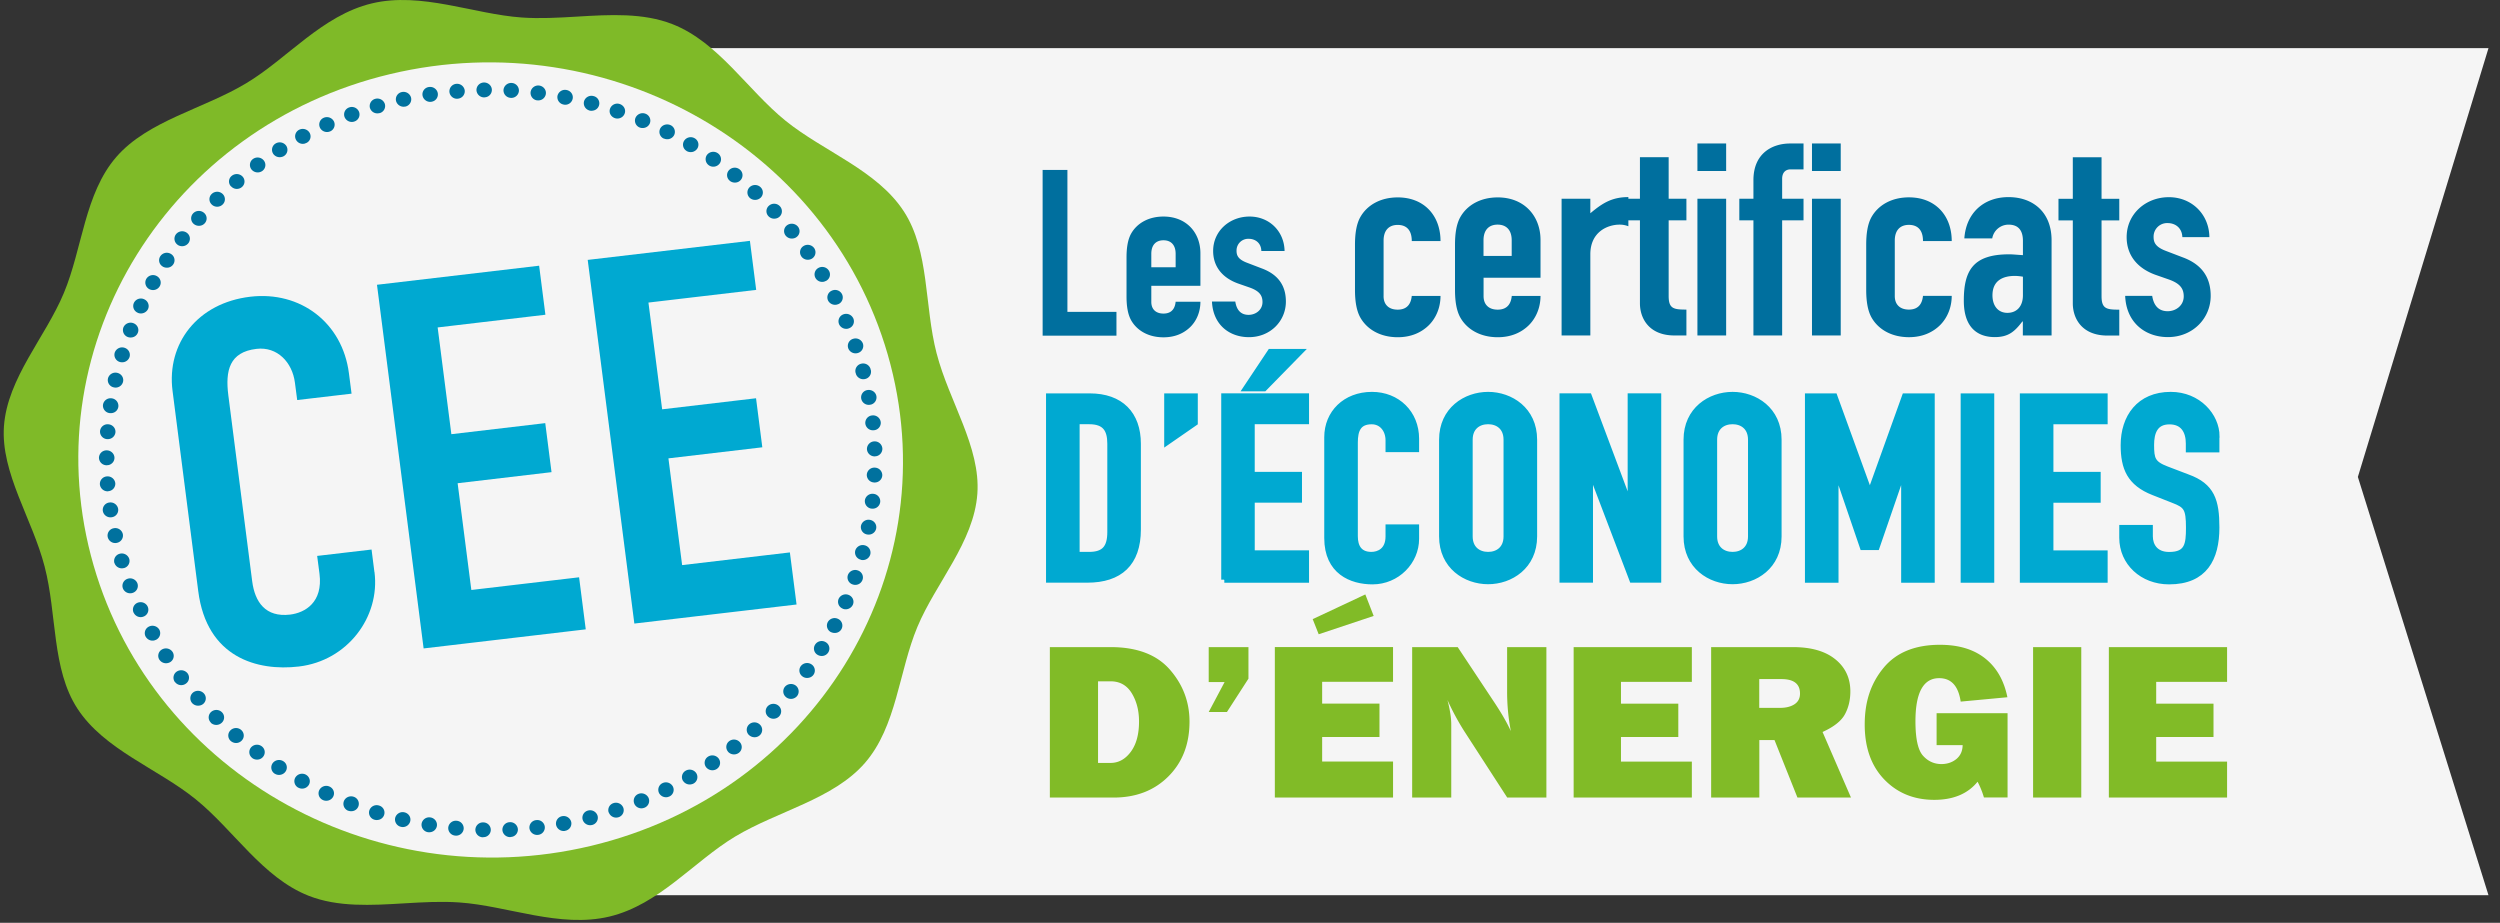
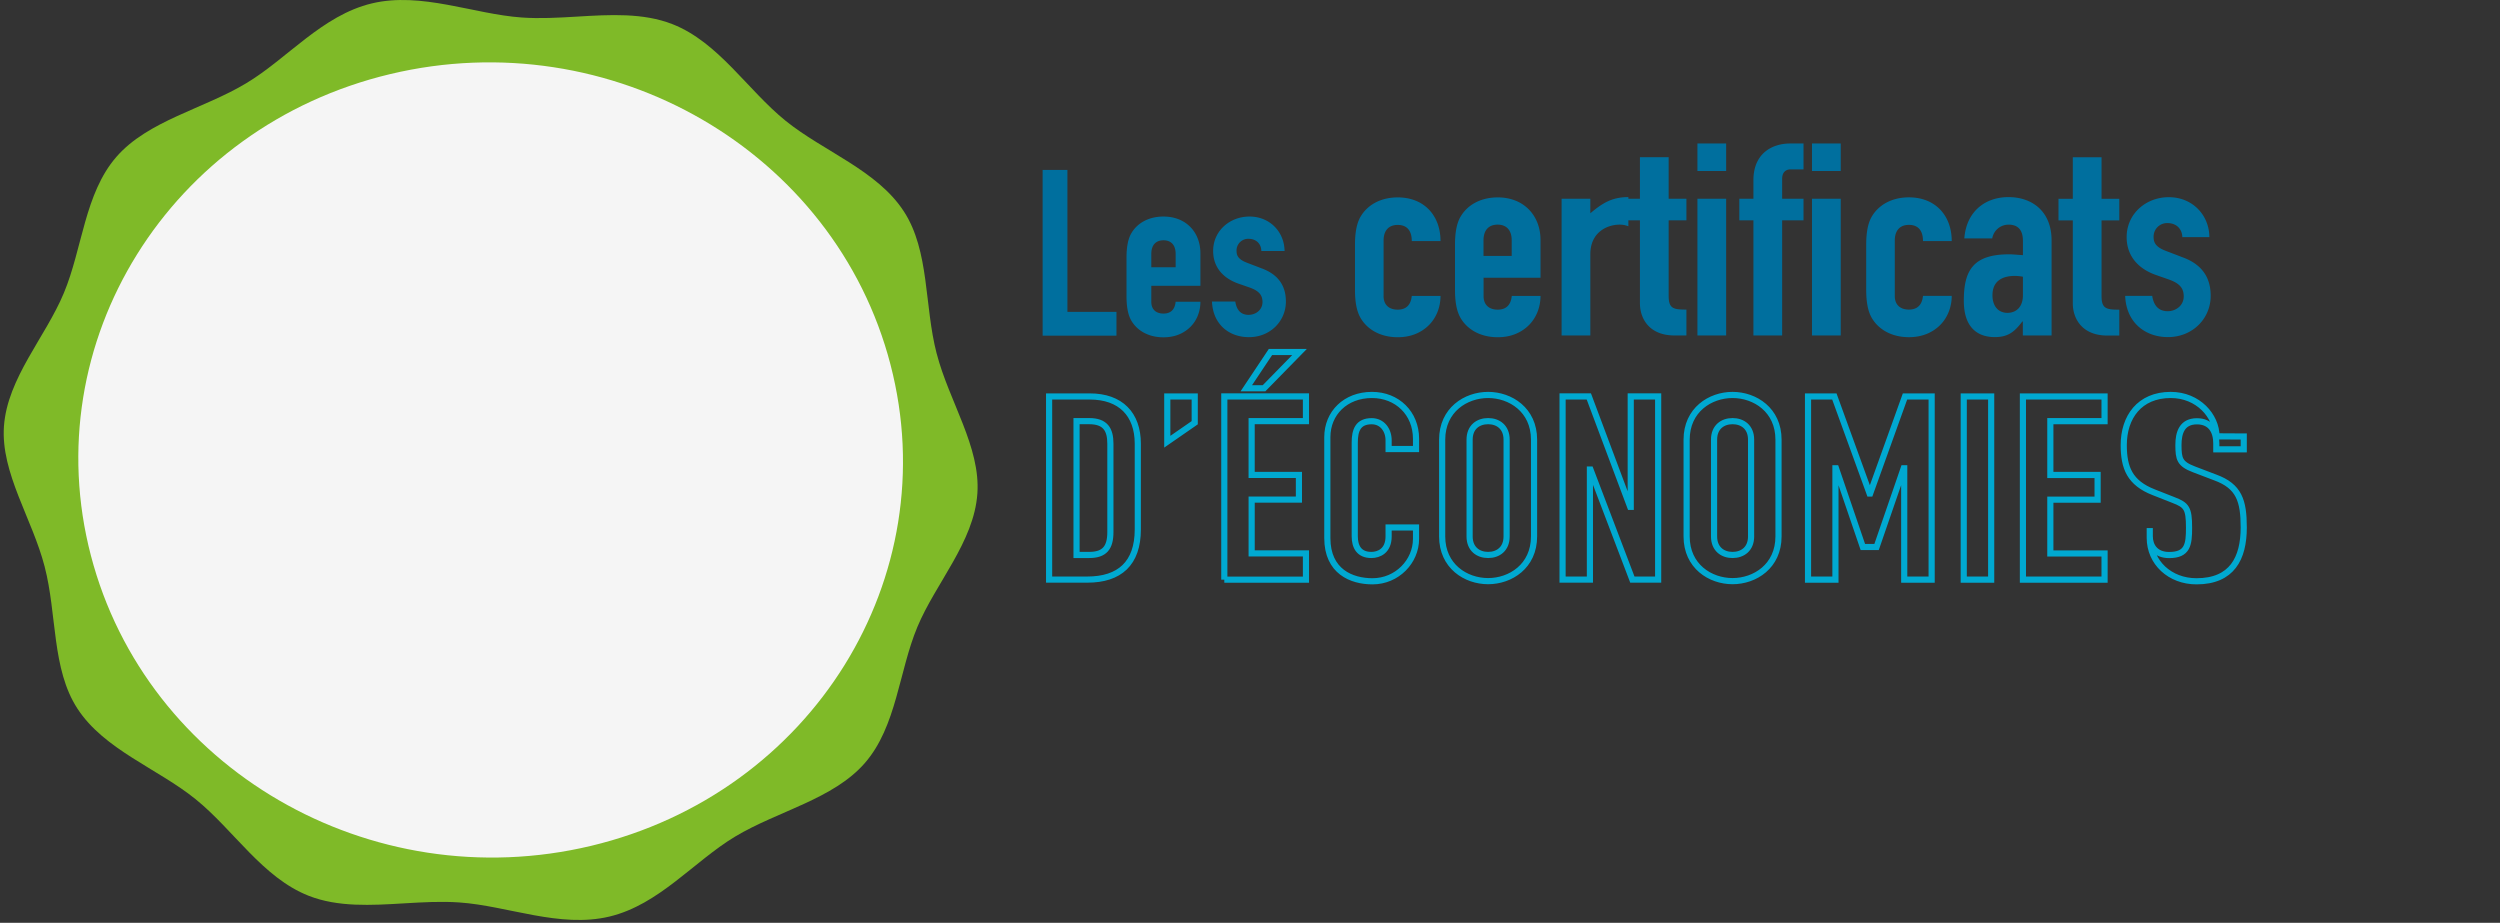
<svg xmlns="http://www.w3.org/2000/svg" width="149" height="55" fill="none">
  <rect width="100%" height="100%" fill="#333333" stroke="none" />
-   <path fill="#F5F5F5" d="M22.785 2.87v50.483h125.529l-7.785-24.928 7.785-25.555z" />
  <path fill="#006F9E" d="M62.14 10.13h1.478v8.459h2.923v1.415h-4.4zM68.618 17.04v.955c0 .442.277.694.725.694.563 0 .697-.402.725-.707h1.477c0 .584-.217 1.123-.595 1.499-.393.389-.928.623-1.607.623-.896 0-1.579-.402-1.925-1.012-.204-.363-.277-.858-.277-1.428v-2.317c0-.57.073-1.066.277-1.428.346-.61 1.03-1.013 1.925-1.013 1.362 0 2.202.955 2.202 2.189v1.94h-2.922zm0-1.11h1.45v-.804c0-.526-.277-.805-.725-.805s-.725.279-.725.805zM75.176 14.953c-.014-.473-.36-.72-.753-.72a.695.695 0 0 0-.725.707c0 .265.074.513.624.72l.867.332c1.1.403 1.45 1.15 1.45 1.981 0 1.163-.928 2.122-2.202 2.122-1.159 0-2.142-.734-2.203-2.122h1.39c.06.39.245.792.794.792.42 0 .827-.292.827-.761 0-.389-.176-.65-.739-.858l-.71-.247c-.929-.332-1.492-1-1.492-1.941 0-1.194.983-2.052 2.17-2.052s2.069.889 2.087 2.052h-1.39zM82.461 17.65c0 .513.32.805.84.805.656 0 .804-.465.84-.818h1.714c0 .676-.254 1.3-.688 1.737-.453.451-1.076.725-1.86.725-1.04 0-1.829-.464-2.23-1.171-.236-.42-.32-.995-.32-1.654V14.59c0-.658.084-1.238.32-1.653.401-.708 1.19-1.172 2.23-1.172 1.578 0 2.548 1.092 2.548 2.604h-1.713c0-.659-.318-.964-.84-.964s-.84.323-.84.933v3.325zm5.96-1.11v1.11c0 .513.32.805.841.805.656 0 .804-.465.84-.818h1.713c0 .676-.254 1.3-.688 1.737-.452.451-1.076.725-1.86.725-1.039 0-1.829-.464-2.23-1.171-.236-.42-.319-.995-.319-1.654V14.59c0-.658.083-1.238.319-1.653.401-.708 1.191-1.172 2.23-1.172 1.579 0 2.548 1.11 2.548 2.538v2.25h-3.388zm0-1.286h1.676v-.933c0-.61-.318-.933-.84-.933-.521 0-.84.322-.84.933v.933zm4.65-3.41h1.713v.867c.706-.592 1.274-.964 2.267-.964v1.738a1.4 1.4 0 0 0-.522-.097c-.72 0-1.745.433-1.745 1.768v4.837h-1.713zM97.74 9.37h1.712v2.476h1.058v1.286h-1.058v4.514c0 .756.3.805 1.058.805v1.543h-.706c-1.543 0-2.064-1.043-2.064-1.914V13.13h-.854v-1.286h.854zm3.426-.818h1.712v1.64h-1.712zm0 3.294h1.712v8.148h-1.712zm3.338 1.286h-.841v-1.286h.841v-1.11c0-1.574 1.089-2.184 2.197-2.184h.789v1.543h-.771c-.318 0-.503.208-.503.561v1.19h1.274v1.286h-1.274v6.862h-1.712zm3.49-4.58h1.713v1.64h-1.713zm0 3.294h1.713v8.148h-1.713zm4.935 5.8c0 .513.319.805.841.805.655 0 .803-.464.84-.818h1.713c0 .677-.254 1.3-.688 1.738-.452.45-1.076.725-1.861.725-1.039 0-1.828-.464-2.23-1.172-.235-.42-.318-.995-.318-1.653v-2.684c0-.659.083-1.238.318-1.654.402-.707 1.191-1.171 2.23-1.171 1.579 0 2.549 1.092 2.549 2.604h-1.713c0-.659-.319-.964-.84-.964-.522 0-.841.323-.841.933v3.325zm7.637 1.513h-.033c-.452.592-.821.932-1.643.932s-1.847-.371-1.847-2.17c0-1.8.554-2.764 2.701-2.764.236 0 .471.031.822.049v-.853c0-.549-.217-.964-.854-.964a.985.985 0 0 0-.975.818h-1.662c.051-.725.319-1.335.771-1.769.453-.433 1.09-.69 1.861-.69 1.426 0 2.567.867 2.567 2.574v5.672h-1.713v-.835zm0-2.667a3 3 0 0 0-.472-.048c-.738 0-1.343.287-1.343 1.158 0 .628.337 1.044.891 1.044s.924-.385.924-1.044zm2.973-7.118h1.713v2.476h1.057v1.287h-1.057v4.514c0 .756.3.805 1.057.805v1.543h-.706c-1.542 0-2.064-1.044-2.064-1.915v-4.947h-.854v-1.287h.854zm6.529 4.758c-.02-.549-.421-.836-.873-.836a.807.807 0 0 0-.841.818c0 .305.083.592.721.835l1.006.385c1.274.464 1.676 1.335 1.676 2.3 0 1.348-1.076 2.457-2.548 2.457-1.344 0-2.485-.853-2.549-2.458h1.611c.07.451.287.915.924.915.484 0 .955-.336.955-.884 0-.45-.203-.756-.854-.995l-.821-.287c-1.077-.385-1.727-1.158-1.727-2.25 0-1.384 1.14-2.38 2.516-2.38 1.375 0 2.401 1.031 2.415 2.38z" />
-   <path stroke="#00A9D1" stroke-miterlimit="15.35" stroke-width=".367" d="M64.162 25.1h.752c.96 0 1.265.491 1.265 1.349v5.261c0 .937-.35 1.366-1.265 1.366h-.752V25.1Zm-1.635 9.444h2.276c1.921 0 3.01-.964 3.01-2.989V26.45c0-1.764-1.024-2.821-2.866-2.821h-2.42zM69.57 26.327l1.635-1.132V23.63H69.57zM74.28 23.14h1.057l2.115-2.161H75.72zm-1.311 11.407h4.866v-1.565h-3.236v-3.205h2.816v-1.472h-2.817v-3.206h3.237v-1.472h-4.866v10.921ZM84.395 31.436h-1.634v.535c0 .857-.577 1.105-1.025 1.105-.738 0-.993-.49-.993-1.119v-5.58c0-.733.195-1.273 1.011-1.273.624 0 1.007.522 1.007 1.137v.521h1.634v-.614c0-1.517-1.121-2.609-2.626-2.609-1.584 0-2.66 1.088-2.66 2.516v6.013c0 1.994 1.44 2.577 2.692 2.577 1.46 0 2.594-1.18 2.594-2.529v-.68ZM87.588 26.205c0-.752.512-1.105 1.103-1.105s1.103.353 1.103 1.105v5.766c0 .751-.512 1.105-1.103 1.105-.59 0-1.103-.354-1.103-1.105zm-1.635 5.766c0 1.777 1.409 2.665 2.738 2.665 1.33 0 2.738-.888 2.738-2.666v-5.765c0-1.777-1.408-2.666-2.738-2.666s-2.738.889-2.738 2.666zM93.129 34.544h1.63v-6.561h.032l2.498 6.561h1.537V23.628h-1.634v6.579h-.033l-2.465-6.58H93.13zM102.158 26.205c0-.752.512-1.105 1.103-1.105s1.104.353 1.104 1.105v5.766c0 .751-.513 1.105-1.104 1.105s-1.103-.354-1.103-1.105zm-1.635 5.766c0 1.777 1.408 2.665 2.738 2.665s2.738-.888 2.738-2.666v-5.765c0-1.777-1.408-2.666-2.738-2.666s-2.738.889-2.738 2.666zM107.758 34.546h1.634V27.91h.032l1.602 4.69h.818l1.616-4.69h.032v6.636h1.634V23.63h-1.588l-2.077 5.783h-.033l-2.1-5.783h-1.57zM118.674 23.63h-1.635v10.916h1.635zM120.566 34.546h4.866v-1.56H122.2V29.78h2.817v-1.472H122.2v-3.206h3.232V23.63h-4.866zM132.102 26.006c0-1.211-1.09-2.467-2.725-2.467-1.874 0-2.802 1.335-2.802 2.989 0 1.366.369 2.255 1.778 2.807l1.168.46c.798.305.946.491.946 1.658 0 .995-.078 1.627-1.187 1.627-.83 0-1.154-.552-1.154-1.118v-.491h-1.634v.583c0 1.473 1.201 2.591 2.784 2.591 2.115 0 2.817-1.366 2.817-3.205 0-1.596-.273-2.467-1.714-2.989l-1.251-.477c-.85-.323-.927-.615-.927-1.455 0-.72.207-1.41 1.103-1.41.831 0 1.154.596 1.154 1.317v.354h1.635v-.765z" />
-   <path fill="#00A9D1" d="M62.527 23.627h2.42c1.842 0 2.867 1.056 2.867 2.82v5.107c0 2.025-1.09 2.989-3.01 2.989h-2.277v-10.92zm1.635 9.448h.752c.914 0 1.265-.429 1.265-1.366v-5.262c0-.857-.304-1.348-1.265-1.348h-.752zM69.559 23.63h1.634v1.565l-1.634 1.136V23.63M72.957 23.631h4.867v1.473h-3.237v3.205h2.82v1.472h-2.82v3.206h3.236v1.565h-4.866zm2.756-2.652h1.731L75.33 23.14h-1.057zM84.376 32.112c0 1.349-1.136 2.53-2.594 2.53-1.252 0-2.692-.584-2.692-2.578V26.05c0-1.428 1.07-2.516 2.66-2.516 1.587 0 2.626 1.088 2.626 2.609v.614h-1.634v-.521c0-.615-.383-1.137-1.011-1.137-.817 0-1.011.535-1.011 1.274v5.584c0 .628.258 1.118.992 1.118.448 0 1.025-.247 1.025-1.105v-.535h1.635v.676zM85.898 26.208c0-1.778 1.408-2.67 2.738-2.67s2.738.888 2.738 2.67v5.765c0 1.777-1.408 2.67-2.738 2.67s-2.738-.888-2.738-2.67zm1.634 5.765c0 .752.513 1.105 1.104 1.105.59 0 1.104-.353 1.104-1.105v-5.765c0-.752-.513-1.106-1.104-1.106s-1.104.354-1.104 1.106zM93.078 23.628h1.57l2.465 6.579h.032v-6.58h1.635V34.55h-1.538l-2.497-6.566h-.032v6.566h-1.635zM100.477 26.206c0-1.778 1.408-2.67 2.737-2.67s2.738.888 2.738 2.67v5.765c0 1.777-1.408 2.67-2.738 2.67-1.329 0-2.737-.888-2.737-2.67zm1.634 5.765c0 .752.513 1.105 1.103 1.105.591 0 1.104-.353 1.104-1.105v-5.765c0-.752-.513-1.106-1.104-1.106-.59 0-1.103.354-1.103 1.106zM107.707 23.628h1.57l2.097 5.783h.031l2.083-5.783h1.584v10.92h-1.635v-6.64h-.032l-1.616 4.695h-.817l-1.602-4.695h-.033v6.64h-1.634v-10.92zM116.984 23.63h1.634v10.92h-1.634zM120.504 23.628h4.871V25.1h-3.236v3.206h2.82v1.472h-2.82v3.205h3.236v1.566h-4.871zM132.019 26.776h-1.635v-.354c0-.72-.318-1.318-1.154-1.318-.896 0-1.103.69-1.103 1.41 0 .845.078 1.137.928 1.46l1.251.477c1.44.522 1.713 1.397 1.713 2.989 0 1.84-.707 3.205-2.817 3.205-1.583 0-2.788-1.118-2.788-2.59v-.584h1.634v.49c0 .567.319 1.12 1.154 1.12 1.104 0 1.187-.629 1.187-1.628 0-1.167-.143-1.348-.947-1.658l-1.168-.46c-1.408-.552-1.777-1.44-1.777-2.807 0-1.658.928-2.989 2.802-2.989 1.635 0 2.724 1.256 2.724 2.467v.765z" />
-   <path fill="#81BB27" d="M62.571 47.535v-8.967h3.62q2.36 0 3.532 1.34 1.171 1.34 1.172 3.1 0 2.008-1.26 3.267-1.26 1.26-3.269 1.26h-3.8zm2.872-2.065h.748q.713 0 1.205-.663.491-.663.49-1.804 0-.98-.435-1.689-.435-.708-1.26-.707h-.748v4.868zM74.408 38.568v1.88l-1.283 1.989h-1.086l.947-1.786h-.947v-2.083zM83.026 45.393v2.14H75.98v-8.966h7.045v2.07H78.8v1.299h3.417v1.99h-3.417v1.463h4.225zM78.238 36.9l3.135-1.472.498 1.282-3.277 1.092-.356-.898zM92.17 47.535h-2.34l-2.564-3.962a15 15 0 0 1-.997-1.852q.228.869.226 1.472v4.342h-2.33v-8.967h2.714l2.178 3.285c.435.655.763 1.225.989 1.72a12.4 12.4 0 0 1-.222-2.352v-2.653h2.341v8.967zM100.834 45.395v2.14h-7.045v-8.967h7.045v2.07H96.61v1.3h3.417v1.989H96.61v1.464h4.224zM110.314 47.535h-3.186l-1.367-3.427h-.905v3.427h-2.872v-8.967h4.89q1.619.002 2.511.726c.596.481.896 1.122.896 1.914q-.001.775-.328 1.37c-.217.398-.665.748-1.329 1.048l1.694 3.909zm-5.463-5.346h1.229q.54.002.872-.216c.222-.146.328-.358.328-.637q0-.862-1.104-.862h-1.325zM119.651 42.506v5.023h-1.409a5 5 0 0 0-.378-.938c-.582.717-1.441 1.08-2.581 1.08q-1.808 0-2.978-1.212-1.169-1.213-1.168-3.28c0-1.38.374-2.468 1.126-3.379.753-.91 1.87-1.37 3.357-1.37 1.117 0 2.013.27 2.696.813.684.544 1.122 1.313 1.325 2.313l-2.784.26c-.138-.933-.563-1.397-1.283-1.397q-1.413 0-1.413 2.573c0 1.04.152 1.72.453 2.052.299.332.669.495 1.099.495q.518-.002.886-.3.367-.305.374-.827h-1.552v-1.906h4.23M124.044 38.568v8.967h-2.872v-8.967zM132.734 45.395v2.14h-7.046v-8.967h7.046v2.07h-4.225v1.3h3.416v1.989h-3.416v1.464h4.225z" />
+   <path stroke="#00A9D1" stroke-miterlimit="15.35" stroke-width=".367" d="M64.162 25.1h.752c.96 0 1.265.491 1.265 1.349v5.261c0 .937-.35 1.366-1.265 1.366h-.752V25.1Zm-1.635 9.444h2.276c1.921 0 3.01-.964 3.01-2.989V26.45c0-1.764-1.024-2.821-2.866-2.821h-2.42zM69.57 26.327l1.635-1.132V23.63H69.57zM74.28 23.14h1.057l2.115-2.161H75.72zm-1.311 11.407h4.866v-1.565h-3.236v-3.205h2.816v-1.472h-2.817v-3.206h3.237v-1.472h-4.866v10.921ZM84.395 31.436h-1.634v.535c0 .857-.577 1.105-1.025 1.105-.738 0-.993-.49-.993-1.119v-5.58c0-.733.195-1.273 1.011-1.273.624 0 1.007.522 1.007 1.137v.521h1.634v-.614c0-1.517-1.121-2.609-2.626-2.609-1.584 0-2.66 1.088-2.66 2.516v6.013c0 1.994 1.44 2.577 2.692 2.577 1.46 0 2.594-1.18 2.594-2.529v-.68ZM87.588 26.205c0-.752.512-1.105 1.103-1.105s1.103.353 1.103 1.105v5.766c0 .751-.512 1.105-1.103 1.105-.59 0-1.103-.354-1.103-1.105zm-1.635 5.766c0 1.777 1.409 2.665 2.738 2.665 1.33 0 2.738-.888 2.738-2.666v-5.765c0-1.777-1.408-2.666-2.738-2.666s-2.738.889-2.738 2.666zM93.129 34.544h1.63v-6.561h.032l2.498 6.561h1.537V23.628h-1.634v6.579h-.033l-2.465-6.58H93.13zM102.158 26.205c0-.752.512-1.105 1.103-1.105s1.104.353 1.104 1.105v5.766c0 .751-.513 1.105-1.104 1.105s-1.103-.354-1.103-1.105zm-1.635 5.766c0 1.777 1.408 2.665 2.738 2.665s2.738-.888 2.738-2.666v-5.765c0-1.777-1.408-2.666-2.738-2.666s-2.738.889-2.738 2.666zM107.758 34.546h1.634V27.91h.032l1.602 4.69h.818l1.616-4.69h.032v6.636h1.634V23.63h-1.588l-2.077 5.783h-.033l-2.1-5.783h-1.57zM118.674 23.63h-1.635v10.916h1.635zM120.566 34.546h4.866v-1.56H122.2V29.78h2.817v-1.472H122.2v-3.206h3.232V23.63h-4.866zM132.102 26.006c0-1.211-1.09-2.467-2.725-2.467-1.874 0-2.802 1.335-2.802 2.989 0 1.366.369 2.255 1.778 2.807l1.168.46c.798.305.946.491.946 1.658 0 .995-.078 1.627-1.187 1.627-.83 0-1.154-.552-1.154-1.118v-.491v.583c0 1.473 1.201 2.591 2.784 2.591 2.115 0 2.817-1.366 2.817-3.205 0-1.596-.273-2.467-1.714-2.989l-1.251-.477c-.85-.323-.927-.615-.927-1.455 0-.72.207-1.41 1.103-1.41.831 0 1.154.596 1.154 1.317v.354h1.635v-.765z" />
  <path fill="#7FBA28" d="M55.824 21.068c-.743-2.852-.416-6.102-1.953-8.467-1.593-2.454-4.797-3.581-7.05-5.403-2.276-1.84-3.994-4.678-6.74-5.757-1.75-.685-3.722-.57-5.703-.45-1.103.066-2.206.128-3.273.053-2.88-.2-5.993-1.548-8.947-.84-2.955.707-5.037 3.293-7.489 4.761-2.535 1.526-5.854 2.224-7.733 4.386-1.898 2.184-2.022 5.465-3.13 8.113C2.715 20.091.44 22.527.235 25.41c-.193 2.781 1.686 5.5 2.424 8.352.744 2.852.416 6.102 1.953 8.467 1.593 2.454 4.797 3.581 7.046 5.403 2.276 1.84 3.993 4.678 6.74 5.757 1.746.685 3.722.57 5.702.45 1.104-.066 2.207-.128 3.278-.053 2.881.2 5.993 1.548 8.948.84 2.955-.707 5.037-3.293 7.488-4.766 2.54-1.525 5.855-2.224 7.734-4.386 1.897-2.184 2.022-5.464 3.13-8.113 1.094-2.617 3.37-5.058 3.573-7.936.199-2.781-1.685-5.5-2.424-8.352" />
  <path fill="#F5F5F5" d="M53.071 21.721C49.766 9.023 36.413 1.273 23.255 4.416 10.097 7.556 2.105 20.4 5.415 33.102c3.306 12.702 16.658 20.453 29.816 17.31 13.159-3.145 21.15-15.988 17.84-28.69" />
-   <path fill="#00719E" d="M34.726 48.85a.44.44 0 0 1 .328-.543.464.464 0 0 1 .563.318.444.444 0 0 1-.328.544h-.004a.467.467 0 0 1-.559-.318m-1.043.668a.46.46 0 0 1-.54-.354.447.447 0 0 1 .364-.521.465.465 0 0 1 .54.354.44.44 0 0 1-.341.513h-.023m2.595-1.084a.437.437 0 0 1 .286-.561.47.47 0 0 1 .586.278.44.44 0 0 1-.282.562l-.036.009a.46.46 0 0 1-.545-.288m-4.22 1.331a.46.46 0 0 1-.512-.389.444.444 0 0 1 .401-.49.45.45 0 0 1 .513.388.445.445 0 0 1-.342.482l-.055.009m5.734-1.857a.44.44 0 0 1 .244-.584.473.473 0 0 1 .605.24.44.44 0 0 1-.245.583l-.069.022a.46.46 0 0 1-.535-.257m-7.378 1.986a.457.457 0 0 1-.485-.425.45.45 0 0 1 .439-.464.456.456 0 0 1 .484.42.444.444 0 0 1-.346.451l-.092.013m8.855-2.613a.44.44 0 0 1 .199-.597.47.47 0 0 1 .618.195.436.436 0 0 1-.198.597l-.097.035a.47.47 0 0 1-.522-.23m-10.499 2.63a.454.454 0 0 1-.452-.455.45.45 0 0 1 .47-.433.446.446 0 0 1 .449.451.44.44 0 0 1-.347.42l-.12.014m11.926-3.356a.433.433 0 0 1 .157-.61.47.47 0 0 1 .632.15.437.437 0 0 1-.286.659.47.47 0 0 1-.503-.204m-13.574 3.263a.45.45 0 0 1-.42-.482.454.454 0 0 1 .503-.402.45.45 0 0 1 .416.486.45.45 0 0 1-.499.398m14.945-4.08a.433.433 0 0 1 .11-.62.473.473 0 0 1 .642.107.434.434 0 0 1-.11.619.476.476 0 0 1-.642-.106m-16.575 3.877a.45.45 0 0 1-.378-.513.46.46 0 0 1 .53-.367c.25.04.42.27.38.513a.45.45 0 0 1-.342.358.5.5 0 0 1-.185.009M43.392 44.8a.43.43 0 0 1 .065-.624.47.47 0 0 1 .646.067.43.43 0 0 1-.065.623.48.48 0 0 1-.651-.066m-19.492 4.478a.447.447 0 0 1-.342-.534.46.46 0 0 1 .554-.328c.25.058.402.297.342.535a.453.453 0 0 1-.55.328M44.63 43.8a.433.433 0 0 1 .019-.627.47.47 0 0 1 .65.022.433.433 0 0 1-.017.628.45.45 0 0 1-.204.106.49.49 0 0 1-.447-.129m-22.317 5.054a.44.44 0 0 1-.3-.557.46.46 0 0 1 .576-.287.438.438 0 0 1-.027.853.5.5 0 0 1-.25-.009m23.472-6.137a.433.433 0 0 1-.028-.628.474.474 0 0 1 .651-.022c.19.168.199.447.028.628a.47.47 0 0 1-.651.022m-25.028 5.606a.443.443 0 0 1-.259-.579c.092-.23.36-.34.596-.252a.44.44 0 0 1-.056.845.5.5 0 0 1-.281-.018m26.099-6.764a.435.435 0 0 1-.074-.624.476.476 0 0 1 .646-.07.44.44 0 0 1 .074.627.473.473 0 0 1-.646.07m-27.61 6.124a.436.436 0 0 1-.216-.592.467.467 0 0 1 .614-.208c.23.106.328.371.217.593a.46.46 0 0 1-.305.238.47.47 0 0 1-.31-.03m28.598-7.357a.435.435 0 0 1-.12-.619.47.47 0 0 1 .642-.11.438.438 0 0 1-.153.796.47.47 0 0 1-.374-.067m-30.06 6.62a.437.437 0 0 1-.176-.607.473.473 0 0 1 .628-.168c.222.124.3.394.176.606a.467.467 0 0 1-.624.168m30.957-7.91a.43.43 0 0 1-.162-.61.46.46 0 0 1 .628-.155c.221.124.29.398.161.61a.45.45 0 0 1-.281.204.48.48 0 0 1-.346-.049m-32.365 7.079a.44.44 0 0 1-.13-.62.474.474 0 0 1 .643-.123.43.43 0 0 1 .129.615.46.46 0 0 1-.272.185.47.47 0 0 1-.365-.057m33.158-8.432a.44.44 0 0 1-.207-.596.465.465 0 0 1 .618-.2.438.438 0 0 1-.092.827.5.5 0 0 1-.319-.035M15.04 45.181a.436.436 0 0 1-.088-.623.47.47 0 0 1 .646-.08c.204.15.24.429.084.623a.44.44 0 0 1-.254.16.48.48 0 0 1-.393-.08m35.195-8.905a.44.44 0 0 1-.25-.579.466.466 0 0 1 .6-.239c.236.093.352.354.25.584a.47.47 0 0 1-.6.239M13.76 44.169a.433.433 0 0 1-.037-.628.47.47 0 0 1 .651-.036c.19.164.208.447.037.628a.46.46 0 0 1-.23.137c-.144.035-.301 0-.421-.102m37.064-9.334a.44.44 0 0 1-.29-.562.463.463 0 0 1 .581-.278c.24.075.374.327.291.562a.45.45 0 0 1-.323.291.47.47 0 0 1-.259-.013M12.57 43.068a.433.433 0 0 1 .004-.628.47.47 0 0 1 .652.009.43.43 0 0 1-.01.627.475.475 0 0 1-.656-.004m38.746-9.714a.444.444 0 0 1-.333-.54.46.46 0 0 1 .563-.317.447.447 0 0 1 .333.543.46.46 0 0 1-.333.323.5.5 0 0 1-.226 0m-39.857 8.538a.44.44 0 0 1 .05-.628.476.476 0 0 1 .651.053.434.434 0 0 1-.235.716.48.48 0 0 1-.466-.141m40.231-10.05a.445.445 0 0 1-.37-.517.46.46 0 0 1 .536-.354c.25.044.416.274.37.517a.45.45 0 0 1-.342.35.5.5 0 0 1-.194.004m-41.256 8.799a.437.437 0 0 1 .101-.624.483.483 0 0 1 .647.097.43.43 0 0 1-.102.62.464.464 0 0 1-.642-.097m41.52-10.334a.45.45 0 0 1-.406-.49.457.457 0 0 1 .507-.394.444.444 0 0 1 .407.491.45.45 0 0 1-.508.39M9.504 39.326a.433.433 0 0 1 .143-.614.477.477 0 0 1 .637.141.435.435 0 0 1-.277.663.47.47 0 0 1-.503-.194m42.6-10.567a.45.45 0 0 1-.443-.46.45.45 0 0 1 .48-.424.453.453 0 0 1 .443.464.445.445 0 0 1-.346.41.6.6 0 0 1-.13.014M8.683 37.948a.436.436 0 0 1 .19-.602.474.474 0 0 1 .623.182.44.44 0 0 1-.19.601l-.105.04a.466.466 0 0 1-.518-.226M52.146 27.2a.456.456 0 0 1-.476-.434.455.455 0 0 1 .443-.46.456.456 0 0 1 .476.434.45.45 0 0 1-.346.446zM7.962 36.515a.44.44 0 0 1 .231-.588c.23-.097.508 0 .61.23a.437.437 0 0 1-.231.584l-.074.026a.46.46 0 0 1-.531-.252m44.11-10.872a.456.456 0 0 1-.504-.398.447.447 0 0 1 .411-.486.46.46 0 0 1 .508.398.443.443 0 0 1-.346.477l-.065.01M7.325 35.068a.44.44 0 0 1 .272-.57.466.466 0 0 1 .591.265.44.44 0 0 1-.272.57l-.046.014a.466.466 0 0 1-.545-.279M51.86 24.122a.455.455 0 0 1-.531-.362.44.44 0 0 1 .373-.513c.25-.04.49.12.532.362a.445.445 0 0 1-.342.509h-.032M6.817 33.553a.444.444 0 0 1 .314-.548.467.467 0 0 1 .573.305.444.444 0 0 1-.314.548h-.014a.46.46 0 0 1-.554-.305m44.183-11.288v-.026l-.013-.022a.445.445 0 0 1 .337-.54.46.46 0 0 1 .558.323v.022l.014.027a.445.445 0 0 1-.337.539.464.464 0 0 1-.559-.327M6.965 32.355a.46.46 0 0 1-.545-.345.44.44 0 0 1 .356-.526.46.46 0 0 1 .544.345.445.445 0 0 1-.337.521H6.97M50.553 20.75a.437.437 0 0 1 .295-.557.467.467 0 0 1 .582.287.44.44 0 0 1-.295.557l-.033.009a.465.465 0 0 1-.55-.296M6.65 30.829a.46.46 0 0 1-.522-.38.444.444 0 0 1 .393-.5.463.463 0 0 1 .521.38.44.44 0 0 1-.341.491zm43.357-11.513a.44.44 0 0 1 .254-.579.47.47 0 0 1 .6.248.44.44 0 0 1-.254.579l-.06.022a.47.47 0 0 1-.54-.265m-43.56 9.96a.46.46 0 0 1-.494-.415.45.45 0 0 1 .425-.473.46.46 0 0 1 .494.411.445.445 0 0 1-.347.46l-.078.014m42.91-11.359a.434.434 0 0 1 .212-.592.463.463 0 0 1 .614.203.436.436 0 0 1-.208.592l-.093.031a.47.47 0 0 1-.526-.234M6.36 27.73a.457.457 0 0 1-.462-.447.45.45 0 0 1 .462-.442c.254 0 .462.204.462.447 0 .208-.148.38-.346.429zm42.25-11.15a.437.437 0 0 1 .165-.61.467.467 0 0 1 .628.163.43.43 0 0 1-.166.606l-.12.048a.46.46 0 0 1-.508-.208M6.387 26.173a.45.45 0 0 1-.425-.478.45.45 0 0 1 .494-.407c.254.018.443.23.425.473a.45.45 0 0 1-.346.398.5.5 0 0 1-.148.014m41.376-10.89a.43.43 0 0 1 .12-.615.474.474 0 0 1 .642.12.44.44 0 0 1-.268.68.47.47 0 0 1-.494-.18M6.531 24.621a.45.45 0 0 1-.392-.504.457.457 0 0 1 .521-.376.45.45 0 0 1 .393.504.44.44 0 0 1-.342.367.5.5 0 0 1-.175.009M46.832 14.05a.43.43 0 0 1 .074-.623.476.476 0 0 1 .646.075.43.43 0 0 1-.074.624.4.4 0 0 1-.175.08.47.47 0 0 1-.471-.156M6.785 23.088a.445.445 0 0 1-.351-.53.46.46 0 0 1 .55-.337c.249.053.406.292.35.53a.45.45 0 0 1-.337.337.43.43 0 0 1-.212 0m39.017-10.2a.43.43 0 0 1 .028-.628.466.466 0 0 1 .65.03.437.437 0 0 1-.225.73.47.47 0 0 1-.453-.132M7.15 21.576a.447.447 0 0 1-.314-.553.464.464 0 0 1 .572-.3c.245.07.383.313.314.552a.46.46 0 0 1-.332.305.5.5 0 0 1-.24-.004m37.54-9.78a.44.44 0 0 1-.019-.633.474.474 0 0 1 .651-.013c.185.168.194.451.018.628a.48.48 0 0 1-.651.018M7.625 20.09a.444.444 0 0 1-.272-.57.466.466 0 0 1 .59-.261c.24.084.365.34.273.57a.44.44 0 0 1-.318.274.5.5 0 0 1-.273-.013m35.878-9.311a.43.43 0 0 1-.065-.624.466.466 0 0 1 .647-.057.435.435 0 0 1 .064.628.45.45 0 0 1-.24.145.49.49 0 0 1-.406-.088M8.211 18.64a.436.436 0 0 1-.23-.588.46.46 0 0 1 .61-.217c.23.102.332.367.23.588a.474.474 0 0 1-.61.221M42.247 9.85a.44.44 0 0 1-.11-.619.473.473 0 0 1 .641-.101c.208.141.259.42.11.619a.468.468 0 0 1-.642.102M8.9 17.234a.443.443 0 0 1-.184-.606.464.464 0 0 1 .623-.177c.222.12.305.39.185.601a.46.46 0 0 1-.291.222.48.48 0 0 1-.333-.04M40.927 9a.434.434 0 0 1-.153-.61.466.466 0 0 1 .633-.146.434.434 0 0 1 .152.61.47.47 0 0 1-.281.2.5.5 0 0 1-.351-.05M9.694 15.882a.43.43 0 0 1-.139-.61.465.465 0 0 1 .633-.137.436.436 0 0 1 .143.614.45.45 0 0 1-.277.195.5.5 0 0 1-.36-.058m29.857-7.63a.44.44 0 0 1-.199-.602c.12-.217.397-.3.624-.19a.44.44 0 0 1 .198.597.46.46 0 0 1-.295.225.5.5 0 0 1-.323-.035m-28.971 6.336a.437.437 0 0 1-.097-.624.47.47 0 0 1 .641-.093c.208.146.25.425.097.624a.472.472 0 0 1-.646.093m27.54-6.99a.44.44 0 0 1-.24-.584.467.467 0 0 1 .604-.23.44.44 0 0 1 .24.583.45.45 0 0 1-.313.252.5.5 0 0 1-.296-.022m-26.56 5.757a.434.434 0 0 1-.052-.628.47.47 0 0 1 .651-.044c.194.159.217.438.051.623a.44.44 0 0 1-.24.142.48.48 0 0 1-.41-.093m25.087-6.314c-.24-.084-.37-.336-.281-.566a.46.46 0 0 1 .586-.27c.24.085.37.337.282.567a.45.45 0 0 1-.323.282.45.45 0 0 1-.264-.013M12.621 12.19a.43.43 0 0 1-.005-.628.47.47 0 0 1 .651-.004c.18.172.185.455.005.628a.466.466 0 0 1-.651.005m22.511-5.606a.45.45 0 0 1-.323-.548.46.46 0 0 1 .564-.31.44.44 0 0 1-.01.862.5.5 0 0 1-.235 0m-21.362 4.519a.424.424 0 0 1 .041-.623.475.475 0 0 1 .651.04.43.43 0 0 1-.041.623.461.461 0 0 1-.646-.044m19.82-4.873a.45.45 0 0 1-.365-.522.46.46 0 0 1 .545-.344c.249.048.41.283.36.521a.45.45 0 0 1-.545.345m-18.597 3.869a.436.436 0 0 1 .088-.624.473.473 0 0 1 .646.089.435.435 0 0 1-.088.623.476.476 0 0 1-.646-.088m17.032-4.116a.45.45 0 0 1-.397-.5.457.457 0 0 1 .512-.385c.25.031.43.257.397.495a.45.45 0 0 1-.512.385M16.286 9.17a.435.435 0 0 1 .134-.614.474.474 0 0 1 .637.128.435.435 0 0 1-.133.615.4.4 0 0 1-.144.057.47.47 0 0 1-.498-.19m14.16-3.334a.45.45 0 0 1-.434-.468.46.46 0 0 1 .485-.42.453.453 0 0 1 .434.473.45.45 0 0 1-.347.406.7.7 0 0 1-.138.014M17.648 8.343a.437.437 0 0 1 .176-.606.475.475 0 0 1 .628.177.43.43 0 0 1-.18.601l-.111.044a.46.46 0 0 1-.513-.216m11.215-2.538a.457.457 0 0 1-.466-.438c0-.248.198-.447.452-.451.254 0 .462.195.466.438a.44.44 0 0 1-.35.437zM19.07 7.609a.435.435 0 0 1 .222-.588.47.47 0 0 1 .61.216.44.44 0 0 1-.222.593l-.083.026a.47.47 0 0 1-.527-.243m8.214-1.729a.455.455 0 0 1-.499-.406.45.45 0 0 1 .416-.482.46.46 0 0 1 .498.406.446.446 0 0 1-.346.469l-.074.013m-6.74 1.097a.44.44 0 0 1 .263-.575.463.463 0 0 1 .595.256.44.44 0 0 1-.263.575l-.055.018a.465.465 0 0 1-.54-.274m5.17-.915a.463.463 0 0 1-.526-.372.44.44 0 0 1 .379-.508c.25-.04.49.128.53.371a.44.44 0 0 1-.34.5zm-3.656.384a.444.444 0 0 1 .305-.557.47.47 0 0 1 .577.296.44.44 0 0 1-.305.553h-.023a.46.46 0 0 1-.554-.296m2.105-.097a.465.465 0 0 1-.554-.332.44.44 0 0 1 .342-.53.465.465 0 0 1 .554.335.446.446 0 0 1-.337.53h-.01" />
-   <path fill="#00A9D1" d="M22.32 34.096c.342 2.68-1.616 5.288-4.506 5.628-2.48.292-5.49-.53-5.998-4.487l-1.532-11.938c-.365-2.83 1.491-5.244 4.635-5.615 2.987-.35 5.49 1.547 5.877 4.563l.157 1.215-3.24.38-.135-1.034c-.156-1.216-1.052-2.162-2.29-2.016-1.62.19-1.865 1.3-1.68 2.763L15.03 34.64c.161 1.246.794 2.162 2.258 1.99.89-.107 1.97-.726 1.754-2.433l-.139-1.065 3.242-.38.17 1.34zM22.469 16.972l9.663-1.136.374 2.922-6.422.757.817 6.362 5.596-.659.374 2.922-5.596.66.817 6.362 6.422-.756.397 3.103-9.663 1.137-2.78-21.678zM35.027 15.49l9.668-1.136.374 2.923-6.422.756.817 6.362 5.596-.659.374 2.923-5.596.659.817 6.362 6.422-.756.398 3.104-9.668 1.136-2.78-21.678z" />
</svg>